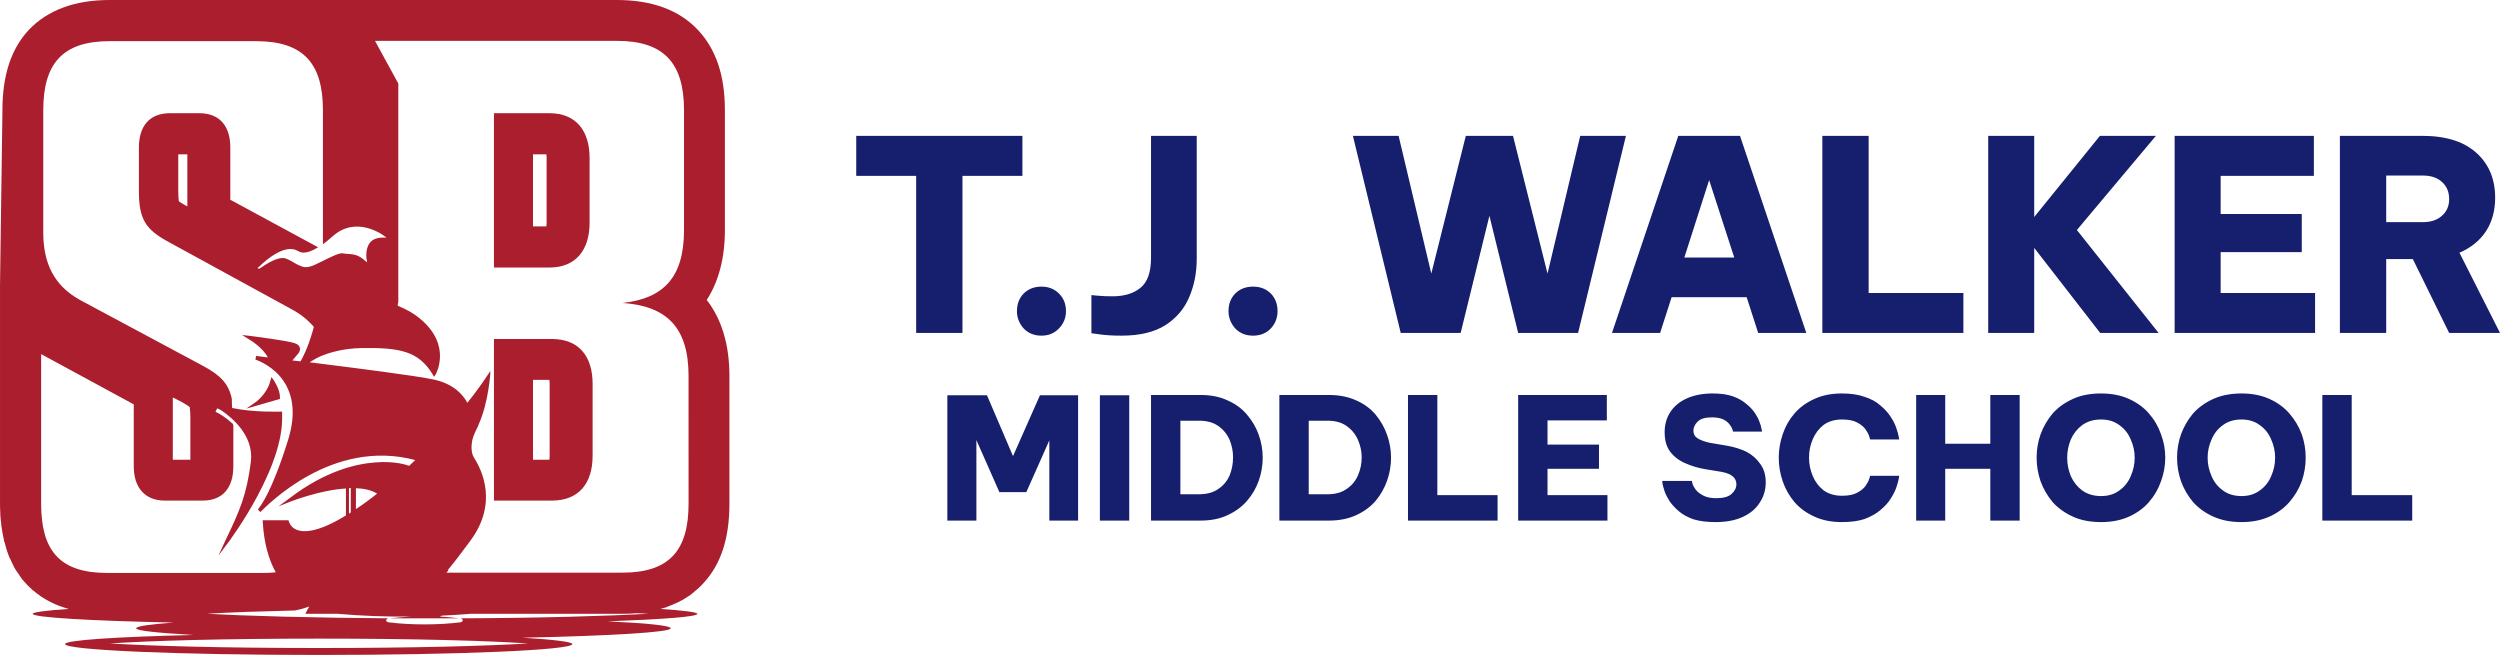
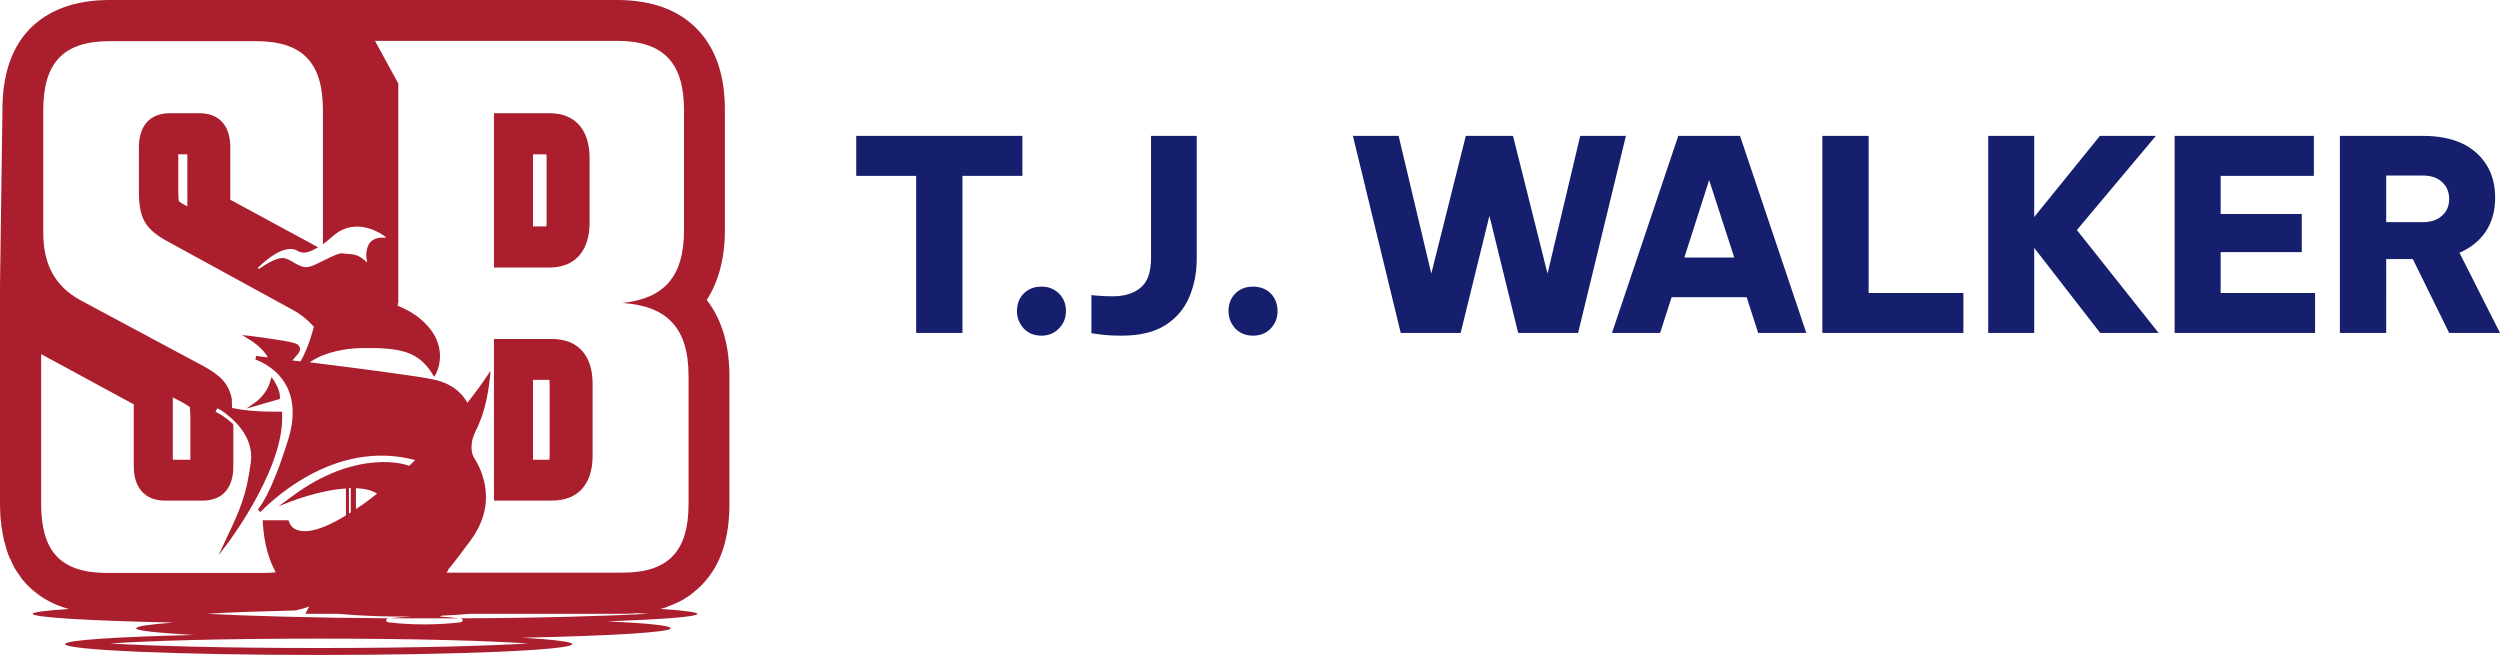
<svg xmlns="http://www.w3.org/2000/svg" version="1.2" viewBox="0 0 826 217" width="826" height="217">
  <title>asset_logo-ai</title>
  <style>
		.s0 { fill: #151f6d } 
		.s1 { fill: #aa1e2e } 
	</style>
  <g id="Layer 1">
    <g id="Text">
      <path id="T.J. WALKER" class="s0" aria-label="T.J. WALKER" d="m318 110h-15.3v-51.9h-19.8v-13.2h54.9v13.2h-19.8zm26.1 0.9q-3.6 0-5.9-2.4-2.2-2.5-2.2-5.7 0-3.5 2.2-5.8 2.3-2.3 5.9-2.3 3.5 0 5.8 2.3 2.3 2.3 2.3 5.8 0 3.3-2.3 5.7-2.3 2.4-5.8 2.4zm26.5 0q-4.2 0-7.1-0.4-2.9-0.4-2.9-0.4v-12.6q0 0 2.1 0.2 2.2 0.2 4.9 0.2 5.8 0 9.2-2.8 3.5-2.8 3.5-9.9v-40.3h15.1v40.6q0 6.9-2.5 12.7-2.4 5.7-7.8 9.2-5.5 3.5-14.5 3.5zm43.4 0q-3.6 0-5.9-2.4-2.2-2.5-2.2-5.7 0-3.5 2.2-5.8 2.3-2.3 5.9-2.3 3.6 0 5.9 2.3 2.2 2.3 2.2 5.8 0 3.3-2.2 5.7-2.3 2.4-5.9 2.4zm68.6-0.9h-19.8l-15.8-65.1h15.1l10.8 45.5 11.4-45.5h15.6l11.4 45.5 10.8-45.5h15.1l-15.8 65.1h-19.8l-9.5-38.7zm65.9 0h-15.9l21.9-65.1h20.4l21.9 65.1h-15.9l-3.8-11.8h-24.8zm16.2-50.5l-8.2 25.6h16.5zm84 50.5h-46.6v-65.1h15.3v51.9h31.3zm23.4 0h-15.2v-65.1h15.2v26.8l21.7-26.8h18.5l-26.1 31.1 27 34h-19.3l-21.8-28.1zm92.8 0h-46.4v-65.1h46v13.2h-30.8v12.6h26.8v12.6h-26.8v13.5h31.2zm23.5 0h-15.3v-65.1h27.6q7.2 0 12.6 2.4 5.3 2.5 8.2 7.1 2.9 4.6 2.9 10.9 0 6.5-3.1 11.2-3.1 4.6-8.7 7l13.4 26.5h-16.8l-12-24.4h-8.8zm12.1-52h-12.1v15.4h12.1q4 0 6.3-2.1 2.4-2.1 2.4-5.5 0-3.6-2.4-5.7-2.3-2.1-6.3-2.1z" />
-       <path id="MIDDLE SCHOOL" class="s0" aria-label="MIDDLE SCHOOL" d="m322.6 172h-9.6v-41.4h13.1l8.6 20.1 8.9-20.1h12.6v41.4h-9.5v-26.5l-7.6 17.1h-8.9l-7.6-17.2zm50.5 0h-9.7v-41.4h9.7zm23.6 0h-16.4v-41.5h16.4q5.1 0 8.9 1.8 3.9 1.7 6.4 4.7 2.6 3 3.9 6.7 1.3 3.7 1.3 7.5 0 3.9-1.3 7.6-1.3 3.7-3.9 6.7-2.5 2.9-6.4 4.7-3.8 1.8-8.9 1.8zm-0.5-33h-6.2v24.3h6.2q3.9 0 6.4-1.8 2.5-1.7 3.7-4.5 1.1-2.8 1.1-5.9 0-2.9-1.1-5.7-1.2-2.8-3.7-4.6-2.5-1.8-6.4-1.8zm42.9 33h-16.4v-41.5h16.4q5.1 0 9 1.8 3.9 1.7 6.4 4.7 2.5 3 3.8 6.7 1.3 3.7 1.3 7.5 0 3.9-1.3 7.6-1.3 3.7-3.8 6.7-2.5 2.9-6.4 4.7-3.9 1.8-9 1.8zm-0.4-33h-6.3v24.3h6.3q3.8 0 6.3-1.8 2.5-1.7 3.7-4.5 1.2-2.8 1.2-5.9 0-2.9-1.2-5.7-1.2-2.8-3.7-4.6-2.5-1.8-6.3-1.8zm56.1 33h-29.6v-41.5h9.7v33.1h19.9zm36.3 0h-29.5v-41.5h29.3v8.4h-19.6v8h17v8h-17v8.7h19.8zm35.7 0.5q-4.2 0-7.2-0.9-2.9-1-4.8-2.6-1.9-1.6-3.1-3.3-1.1-1.7-1.7-3.3-0.5-1.6-0.7-2.5-0.1-1-0.1-1h9.8q0 0 0.2 0.9 0.2 0.8 1 1.9 0.8 1.1 2.5 2 1.6 0.9 4.4 0.9 3.5 0 5-1.4 1.6-1.4 1.6-3.2 0-1.6-1.2-2.6-1.1-1-3.7-1.5l-5.5-0.9q-3.5-0.6-6.6-2-3-1.3-4.9-3.8-1.8-2.4-1.8-6.4 0-3.8 1.9-6.7 1.9-2.9 5.5-4.5 3.6-1.6 8.5-1.6 3.8 0 6.5 0.9 2.6 0.9 4.4 2.4 1.8 1.4 2.9 3 1.1 1.6 1.6 3 0.6 1.5 0.7 2.4 0.2 0.9 0.2 0.9h-9.6q0 0-0.2-0.7-0.2-0.7-0.9-1.6-0.7-1-2.1-1.7-1.4-0.7-3.8-0.7-3.3 0-4.7 1.4-1.4 1.4-1.4 3 0 1.7 1.5 2.6 1.6 0.9 3.9 1.4l5.9 1q3.4 0.6 6.3 2 2.8 1.5 4.5 4 1.8 2.4 1.8 6.1 0 3.7-2 6.7-1.9 3-5.6 4.7-3.7 1.7-9 1.7zm41.7 0q-5.1 0-9-1.8-4-1.8-6.6-4.8-2.6-3.1-3.9-6.9-1.3-3.8-1.3-7.8 0-3.9 1.3-7.7 1.3-3.9 3.9-6.9 2.6-3 6.6-4.8 3.9-1.8 9-1.8 4.5 0 7.5 1.1 3.2 1 5.2 2.8 2.2 1.8 3.4 3.7 1.3 1.9 1.9 3.7 0.6 1.7 0.8 2.8 0.2 1.1 0.2 1.1h-9.6q0 0-0.3-1-0.3-1-1.2-2.3-0.9-1.3-2.8-2.3-1.8-1-5-1-3.6 0-6.1 1.8-2.4 1.9-3.6 4.8-1.2 2.8-1.2 6 0 3.1 1.2 6 1.2 2.9 3.6 4.8 2.5 1.8 6.1 1.8 3.2 0 5-1 1.9-1 2.8-2.3 0.9-1.3 1.2-2.3 0.3-1 0.3-1h9.6q0 0-0.2 1.2-0.2 1-0.8 2.8-0.6 1.7-1.9 3.7-1.2 1.9-3.4 3.7-2 1.7-5.2 2.9-3 1-7.5 1zm34.2-0.5h-9.6v-41.5h9.6v16.1h14.9v-16.1h9.7v41.5h-9.7v-17.1h-14.9zm51.5 0.5q-5.4 0-9.3-1.8-4-1.8-6.7-4.8-2.6-3.1-4-6.9-1.3-3.8-1.3-7.8 0-4 1.3-7.7 1.4-3.8 4-6.9 2.7-3 6.7-4.8 3.9-1.8 9.3-1.8 5.2 0 9.2 1.8 4 1.8 6.6 4.8 2.7 3.1 4 6.9 1.4 3.7 1.4 7.7 0 4-1.4 7.8-1.3 3.8-4 6.9-2.6 3-6.6 4.8-4 1.8-9.2 1.8zm0-8.6q3.6 0 6.1-1.9 2.5-1.8 3.7-4.7 1.3-2.9 1.3-6.1 0-3.1-1.3-6-1.2-2.9-3.7-4.7-2.5-1.9-6.1-1.9-3.7 0-6.3 1.9-2.4 1.8-3.7 4.7-1.2 2.9-1.2 6 0 3.2 1.2 6.1 1.3 2.9 3.7 4.7 2.6 1.9 6.3 1.9zm46.4 8.6q-5.3 0-9.3-1.8-4-1.8-6.7-4.8-2.6-3.1-4-6.9-1.3-3.8-1.3-7.8 0-4 1.3-7.7 1.4-3.8 4-6.9 2.7-3 6.7-4.8 4-1.8 9.3-1.8 5.2 0 9.2 1.8 4 1.8 6.6 4.8 2.7 3.1 4.1 6.9 1.3 3.7 1.3 7.7 0 4-1.3 7.8-1.4 3.8-4.1 6.9-2.6 3-6.6 4.8-4 1.8-9.2 1.8zm0-8.6q3.6 0 6.1-1.9 2.5-1.8 3.7-4.7 1.3-2.9 1.3-6.1 0-3.1-1.3-6-1.2-2.9-3.7-4.7-2.5-1.9-6.1-1.9-3.7 0-6.2 1.9-2.5 1.8-3.7 4.7-1.3 2.9-1.3 6 0 3.2 1.3 6.1 1.2 2.9 3.7 4.7 2.5 1.9 6.2 1.9zm56.4 8.1h-29.7v-41.5h9.7v33.1h20z" />
    </g>
    <g id="Mark">
      <g id="&lt;Group&gt;">
        <path id="&lt;Compound Path&gt;" fill-rule="evenodd" class="s1" d="m181.5 88.4h-18.3v-51h18.3c9 0 13.3 6 13.3 14.8v21.4c0 8.7-4.3 14.8-13.3 14.8zm-0.9-36.2q0-0.7-0.1-1.2h-4.4v23.8h4.4q0.1-0.5 0.1-1.2z" />
        <path id="&lt;Path&gt;" class="s1" d="m105.8 81.3q-0.4 0.2-0.7 0.4 0.3-0.2 0.7-0.4z" />
        <path id="&lt;Compound Path&gt;" fill-rule="evenodd" class="s1" d="m195.8 126.8v23.8c0 8.8-4.3 14.8-13.5 14.8h-19.1v-53.4h19.1c9.2 0 13.5 6 13.5 14.8zm-14.2 0q0-0.8-0.1-1.3h-5.4v26.4h5.4q0.1-0.5 0.1-1.3z" />
        <path id="&lt;Compound Path&gt;" fill-rule="evenodd" class="s1" d="m241 124.3v42.1c0 11.5-2.8 20.1-8.7 26.4q-0.6 0.7-1.3 1.3-0.2 0.2-0.3 0.3-0.6 0.5-1.2 1-0.1 0.1-0.2 0.2-0.8 0.6-1.5 1.2-0.1 0-0.2 0.1-0.7 0.5-1.4 0.9-0.2 0.1-0.3 0.2-1.7 1-3.5 1.7-0.1 0.1-0.2 0.1-0.9 0.4-1.8 0.7-0.1 0.1-0.1 0.1-1 0.3-2.1 0.6c7.8 0.5 12.2 1.1 12.2 1.6 0 1-11.2 1.8-29.6 2.5 13 0.6 20.8 1.4 20.8 2.3 0 1.3-19.9 2.5-49 3.1 10.4 0.6 16.5 1.4 16.5 2.1 0 2-37.5 3.6-83.8 3.6-46.3 0-83.8-1.6-83.8-3.6 0-1.3 17.1-2.4 42.5-3-11.9-0.7-19-1.4-19-2.2 0-0.7 4.5-1.3 12.3-1.9-28.1-0.6-46.5-1.7-46.5-2.9 0-0.5 4.3-1.1 11.9-1.6q-6.9-1.9-11.7-6.1-0.1 0-0.1 0-1.9-1.7-3.5-3.6 0-0.1-0.1-0.1-0.7-1-1.4-2.1-0.1 0-0.1-0.1-0.7-1-1.3-2.1 0-0.1 0-0.1-0.6-1.1-1.1-2.3-0.1-0.1-0.2-0.3-1-2.4-1.6-5-0.1-0.2-0.2-0.4-0.3-1.3-0.5-2.6-0.1-0.2-0.1-0.5-0.2-1.2-0.4-2.5 0-0.2 0-0.4-0.2-1.4-0.3-2.9 0-0.3 0-0.6-0.1-1.5-0.1-3.1v-72.2l0.8-57.8c0-11.4 2.8-20.1 8.6-26.4 6.2-6.6 15.2-10 26.8-10h167.6c11.6 0 20.6 3.3 26.8 9.9 6 6.4 8.9 15.1 8.9 26.5v39.7c0 9.2-2.1 17-6 23 4.9 6.3 7.5 14.7 7.5 25.2zm-154.1 65q2.2 0 4.2-0.2-0.3-0.5-0.6-1.2 0 0 0 0c-1.5-3-3.3-8-3.7-15.7v-0.3h8.5l0.1 0.2c0 0 0.4 2 2.5 2.9 2.4 1 7.1 1 16.4-4.7v-8.9c-8.5 0.5-17.9 4.2-18 4.2l-4.3 1.7 3.7-2.7c11.6-8.9 21.7-11.3 28.1-11.8 7-0.6 11.1 1 11.3 1.1h0.1q1-0.9 2-1.9c-27.5-7.3-48.9 15-51.2 17.2l-0.8-0.9c0.7-0.8 4.6-5.5 10.1-23.3 2.6-8.6 1.6-15.7-3-20.9-3.5-3.9-7.9-5.3-7.9-5.3l0.2-1.2c0.1 0 1.5 0.2 3.9 0.5-1.6-3.2-6-5.9-6.1-5.9l-2.4-1.5 2.8 0.3c0.5 0.1 12 1.5 14.6 2.4q1.5 0.5 1.7 1.6c0.2 1.1-0.7 2-0.8 2.1l-1.7 2q1.3 0.1 2.7 0.3c0.6-1 2.4-4.3 4.1-10.3q0 0 0 0 0.1-0.5 0.3-1.1c-1.9-2.2-4.3-4.2-7.3-5.8l-40.4-22.1c-8.1-4.3-10.1-7.8-10.1-17.1v-14.3c0-6.8 3.3-11.3 10.3-11.3h9.6c7 0 10.3 4.5 10.3 11.3v17.3l29 15.7c-4.3 2.7-6 1.6-6.7 1.2-1.7-1-5.6-1.7-13 5.4l-0.3 0.2 0.2 0.2q0.1 0.1 0.2 0.1c0.1 0 0.2-0.1 0.5-0.2 4.8-3.4 7.2-3.6 8.4-3.2 1.3 0.5 2.3 1.1 3.1 1.6 1.5 0.8 2.7 1.5 4.4 1.2 1.2-0.2 3-1.1 5-2.1 2.4-1.2 5.2-2.6 6.4-2.4 0.6 0.1 1.2 0.2 1.7 0.2 1.7 0.1 3.4 0.2 5.7 2.3l0.6 0.5-0.1-0.8c-0.1 0-0.7-3.6 1.1-5.8q1.5-1.7 4.5-1.6h0.9l-0.7-0.5c-0.1-0.1-9.1-7-17 0q-1.8 1.6-3.3 2.7v-44.3c0-15.3-6.3-22.8-22.1-22.8h-48.4c-15.6 0-21.9 7.5-21.9 22.8v40.4c0 10.1 3.5 17.6 12.3 22.4l40.7 21.8c5.7 3.1 8.3 5.9 9.3 10.8q0 1.5 0.1 3c7 1.5 15.8 1.2 15.9 1.2h0.6v0.6c0.4 7.4-2.4 16.6-8.3 27.6-4.4 8.2-9 14.3-9 14.4l-3.7 4.9 2.6-5.6c4.5-9.4 6.7-14.4 8.1-25.4 1-8.4-6-14.4-9.9-17q-0.4-0.2-0.8-0.4-0.4-0.2-0.4-0.2l-0.6 1.1q0.2 0.1 0.3 0.2c0.9 0.4 3.1 1.7 5.4 3.8q0.1 0.2 0.2 0.5v13.6c0 6.8-3.3 11.3-10.1 11.3h-12.5c-6.8 0-10.3-4.5-10.3-11.3v-20.5l-30.6-16.6v49.4c0 15.4 6 22.9 21.8 22.9zm-24-37.4v-13.8c0-2.1-0.2-3.2-0.2-3.6-0.4-0.3-1.1-0.8-2.5-1.6l-3.1-1.6v20.6zm-1-100.9h-3v12c0 2 0.1 3 0.2 3.5 0.4 0.3 1.1 0.8 2.6 1.6l0.2 0.1zm165.6 73.2c0-16-7.2-23.1-21.8-24.1 13.6-1.5 20.3-8.5 20.3-24.1v-39.6c0-15.4-6.5-22.9-22.1-22.9h-80l7.7 14.1v72.2q-0.2 0.6-0.2 1.2c2.9 1.2 5.4 2.6 7.4 4.3 10.6 8.8 5.2 18.2 5.2 18.3l-0.6 0.9-0.5-0.9c-4.7-7.6-10.8-8.8-23.5-8.6-6.2 0.1-10.9 1.6-13.7 2.8-1.5 0.7-2.6 1.4-3.4 1.9 15.2 1.9 35.6 4.5 41 5.7 7.5 1.6 10.3 6.1 11.1 7.7 2.9-3.6 5.3-7 7.2-9.9l0.4-0.7v0.8c0 0.1-0.6 9.7-3.8 16.8q-0.1 0.3-0.3 0.8c-0.7 1.3-1.7 3.5-1.9 4.7-0.3 1.7-0.4 4 0.6 5.6 2.7 4.2 8 15.2-1.3 27.6-3.4 4.6-5.7 7.6-7.4 9.6q0.2 0 0.3 0-0.3 0.4-0.7 0.8h23.5q-0.1 0-0.1 0h34.8c15.6 0 21.8-7.5 21.8-22.8zm-102.9 38.9c-1.9-1.2-4.3-1.7-7-1.8v6.9q3.5-2.3 7-5.1zm-19.2 47.9c-32.5 0-55.6 0.7-69.1 1.6 13.5 0.8 36.6 1.5 69.1 1.5 32.5 0 55.6-0.7 69.1-1.5-13.5-0.9-36.6-1.6-69.1-1.6zm108.9-8.2q-1.8-0.1-3.9-0.2-2.2 0.2-4.7 0.2h-50.2q-4.7 0.4-9.5 0.6-0.4 0.2-0.7 0.3 3.2 0.2 6.4 0.6-5.1 0-10.3 0-6.5 0-12.6 0 3.5-0.4 7.1-0.6c-8.2 0.1-16.4-0.2-24.4-0.9h-10.6l0.6-1.2 0.7-1.2q-2.2 0.8-4.7 1.3c-11.9 0.3-21.8 0.6-29.1 1.1 12.9 0.7 34 1.3 60.4 1.5q-0.3 0-0.5 0c-0.5 0.1-0.7 0.4-0.7 0.7 0 0.2 0.2 0.5 0.7 0.6 3.8 0.5 7.9 0.7 12 0.7 4 0 8-0.2 11.9-0.7 0.4-0.1 0.7-0.4 0.7-0.6 0-0.3-0.3-0.6-0.7-0.7q-0.3 0-0.5 0c27.4-0.1 49.3-0.8 62.6-1.5zm-98.4-33.5v-8.1q-0.3 0.1-0.6 0.1v8.4q0.3-0.2 0.6-0.4z" />
        <path id="&lt;Path&gt;" class="s1" d="m89.7 124.6l-0.4 1.3c-1.1 4.3-4.8 7-4.9 7l-3 2.1 11.1-3.2v-0.4c0.1-2.7-2-5.6-2-5.7z" />
      </g>
    </g>
  </g>
</svg>